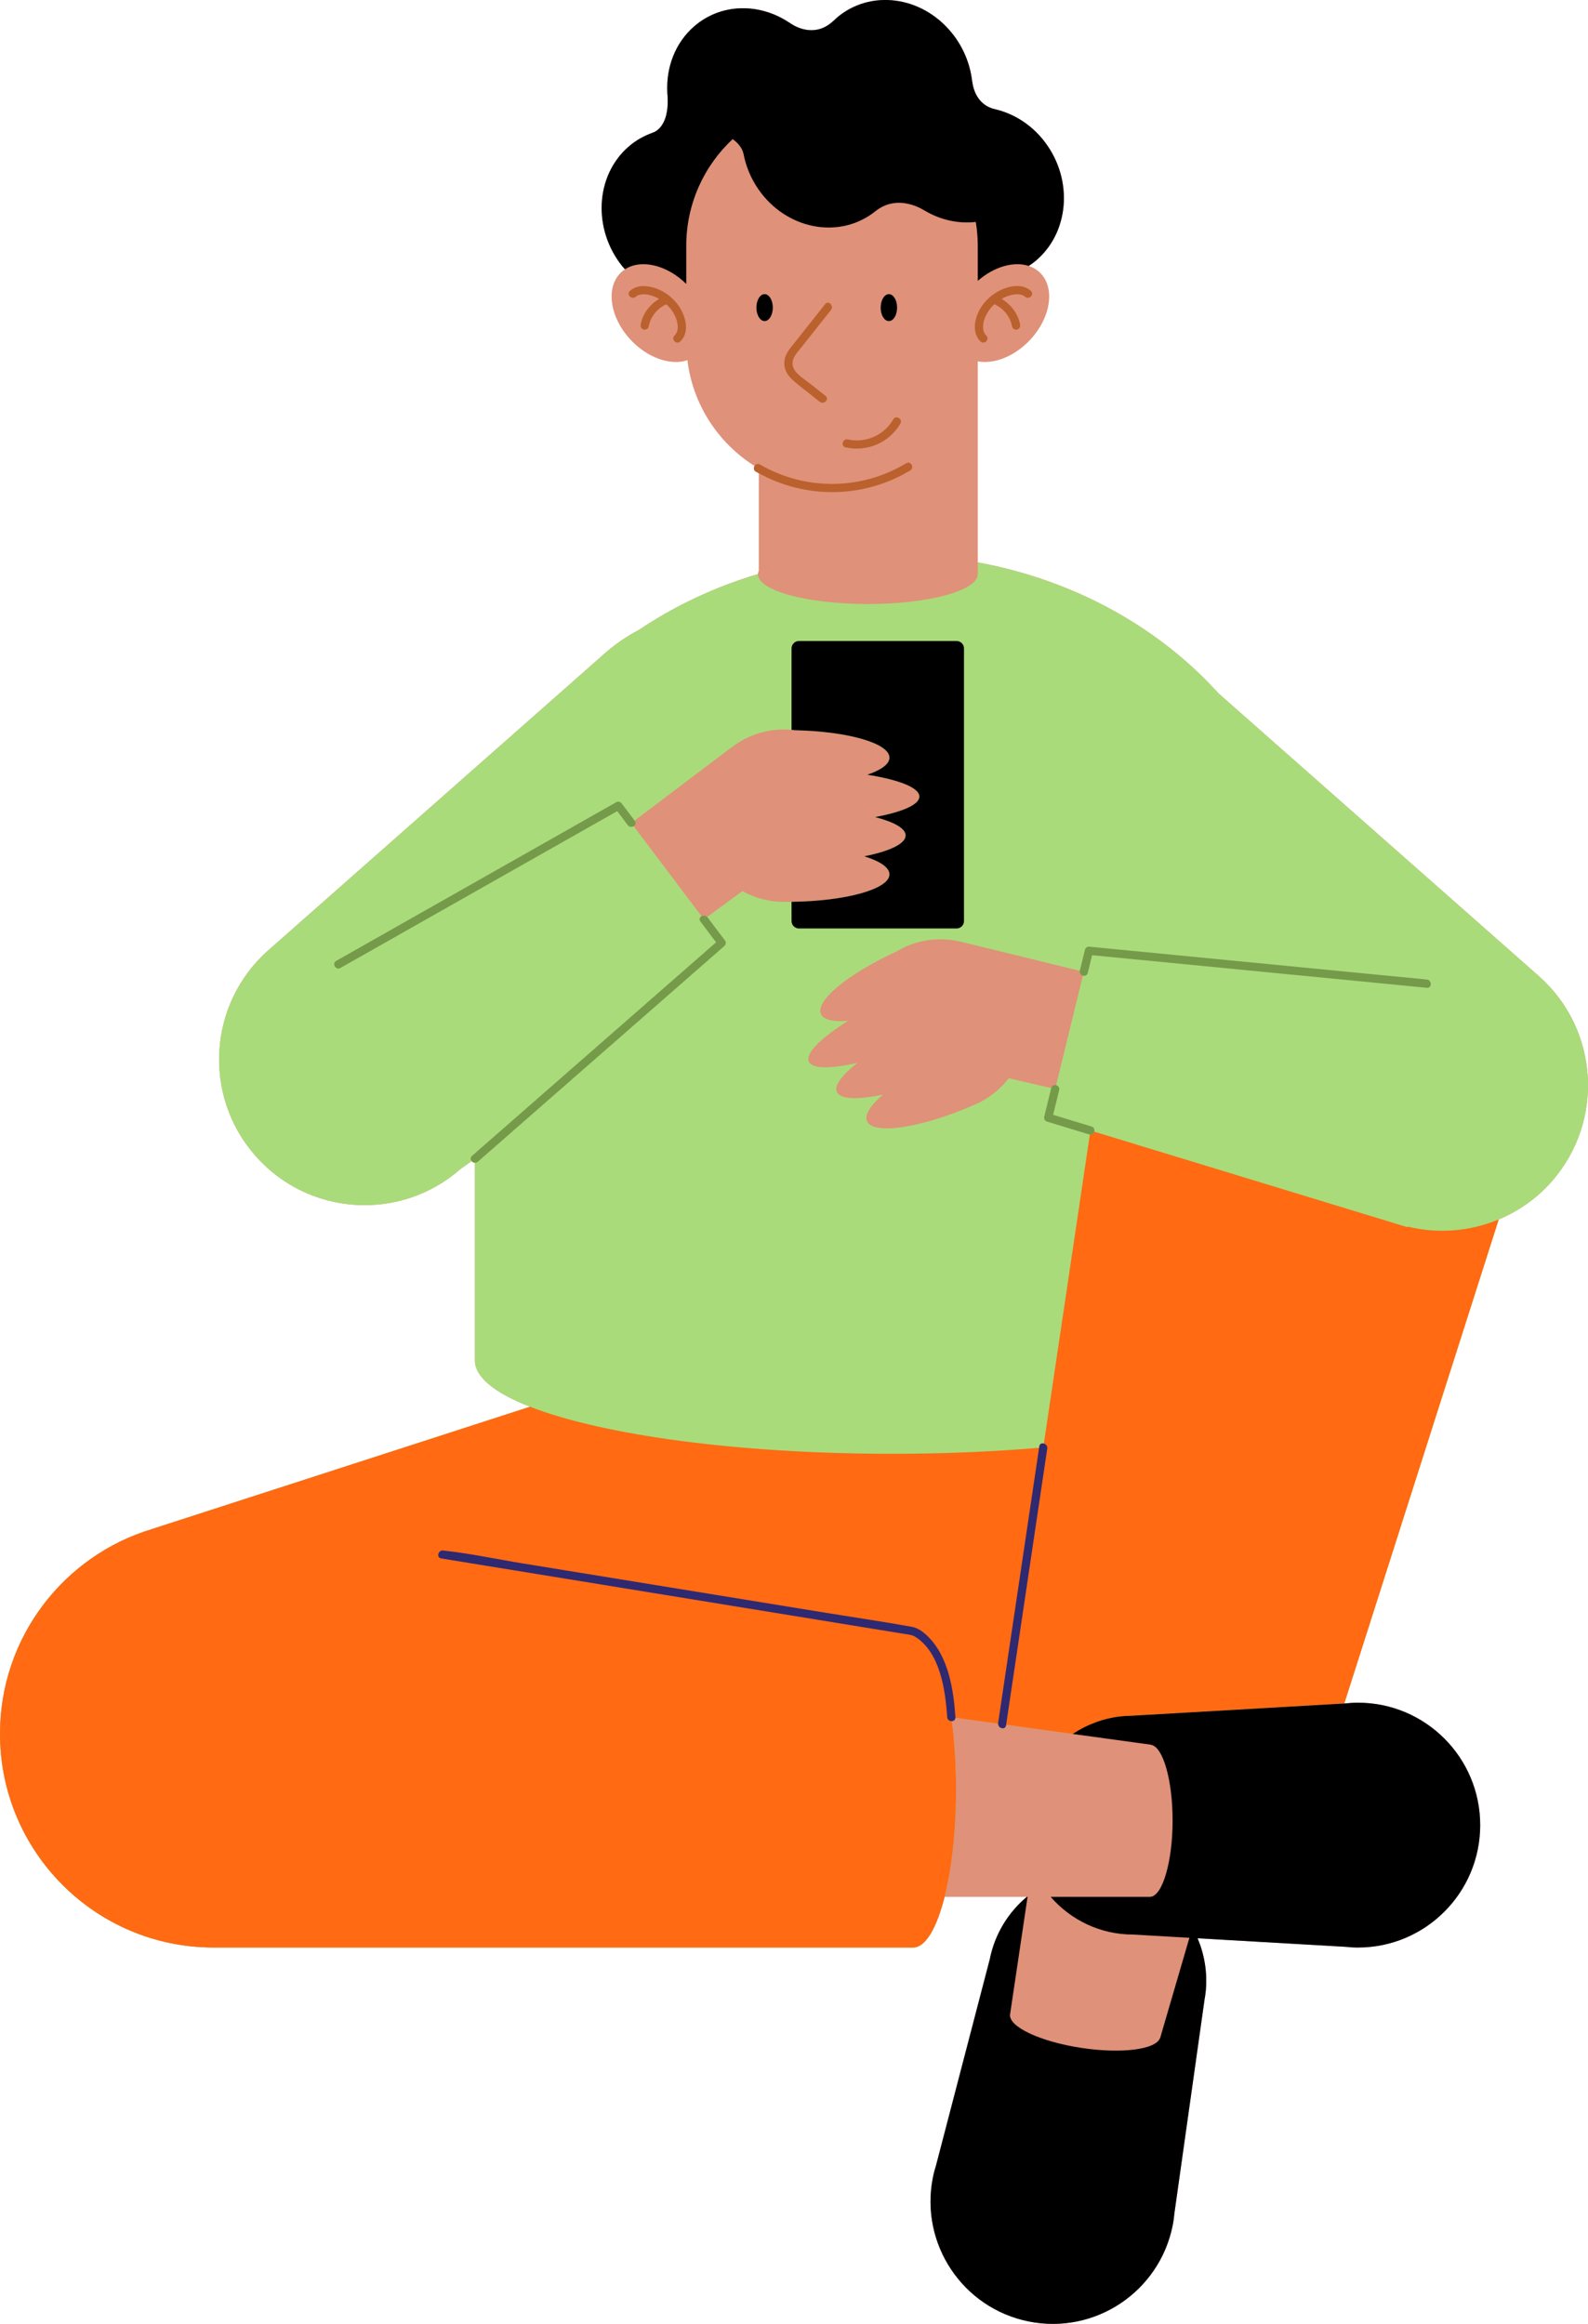
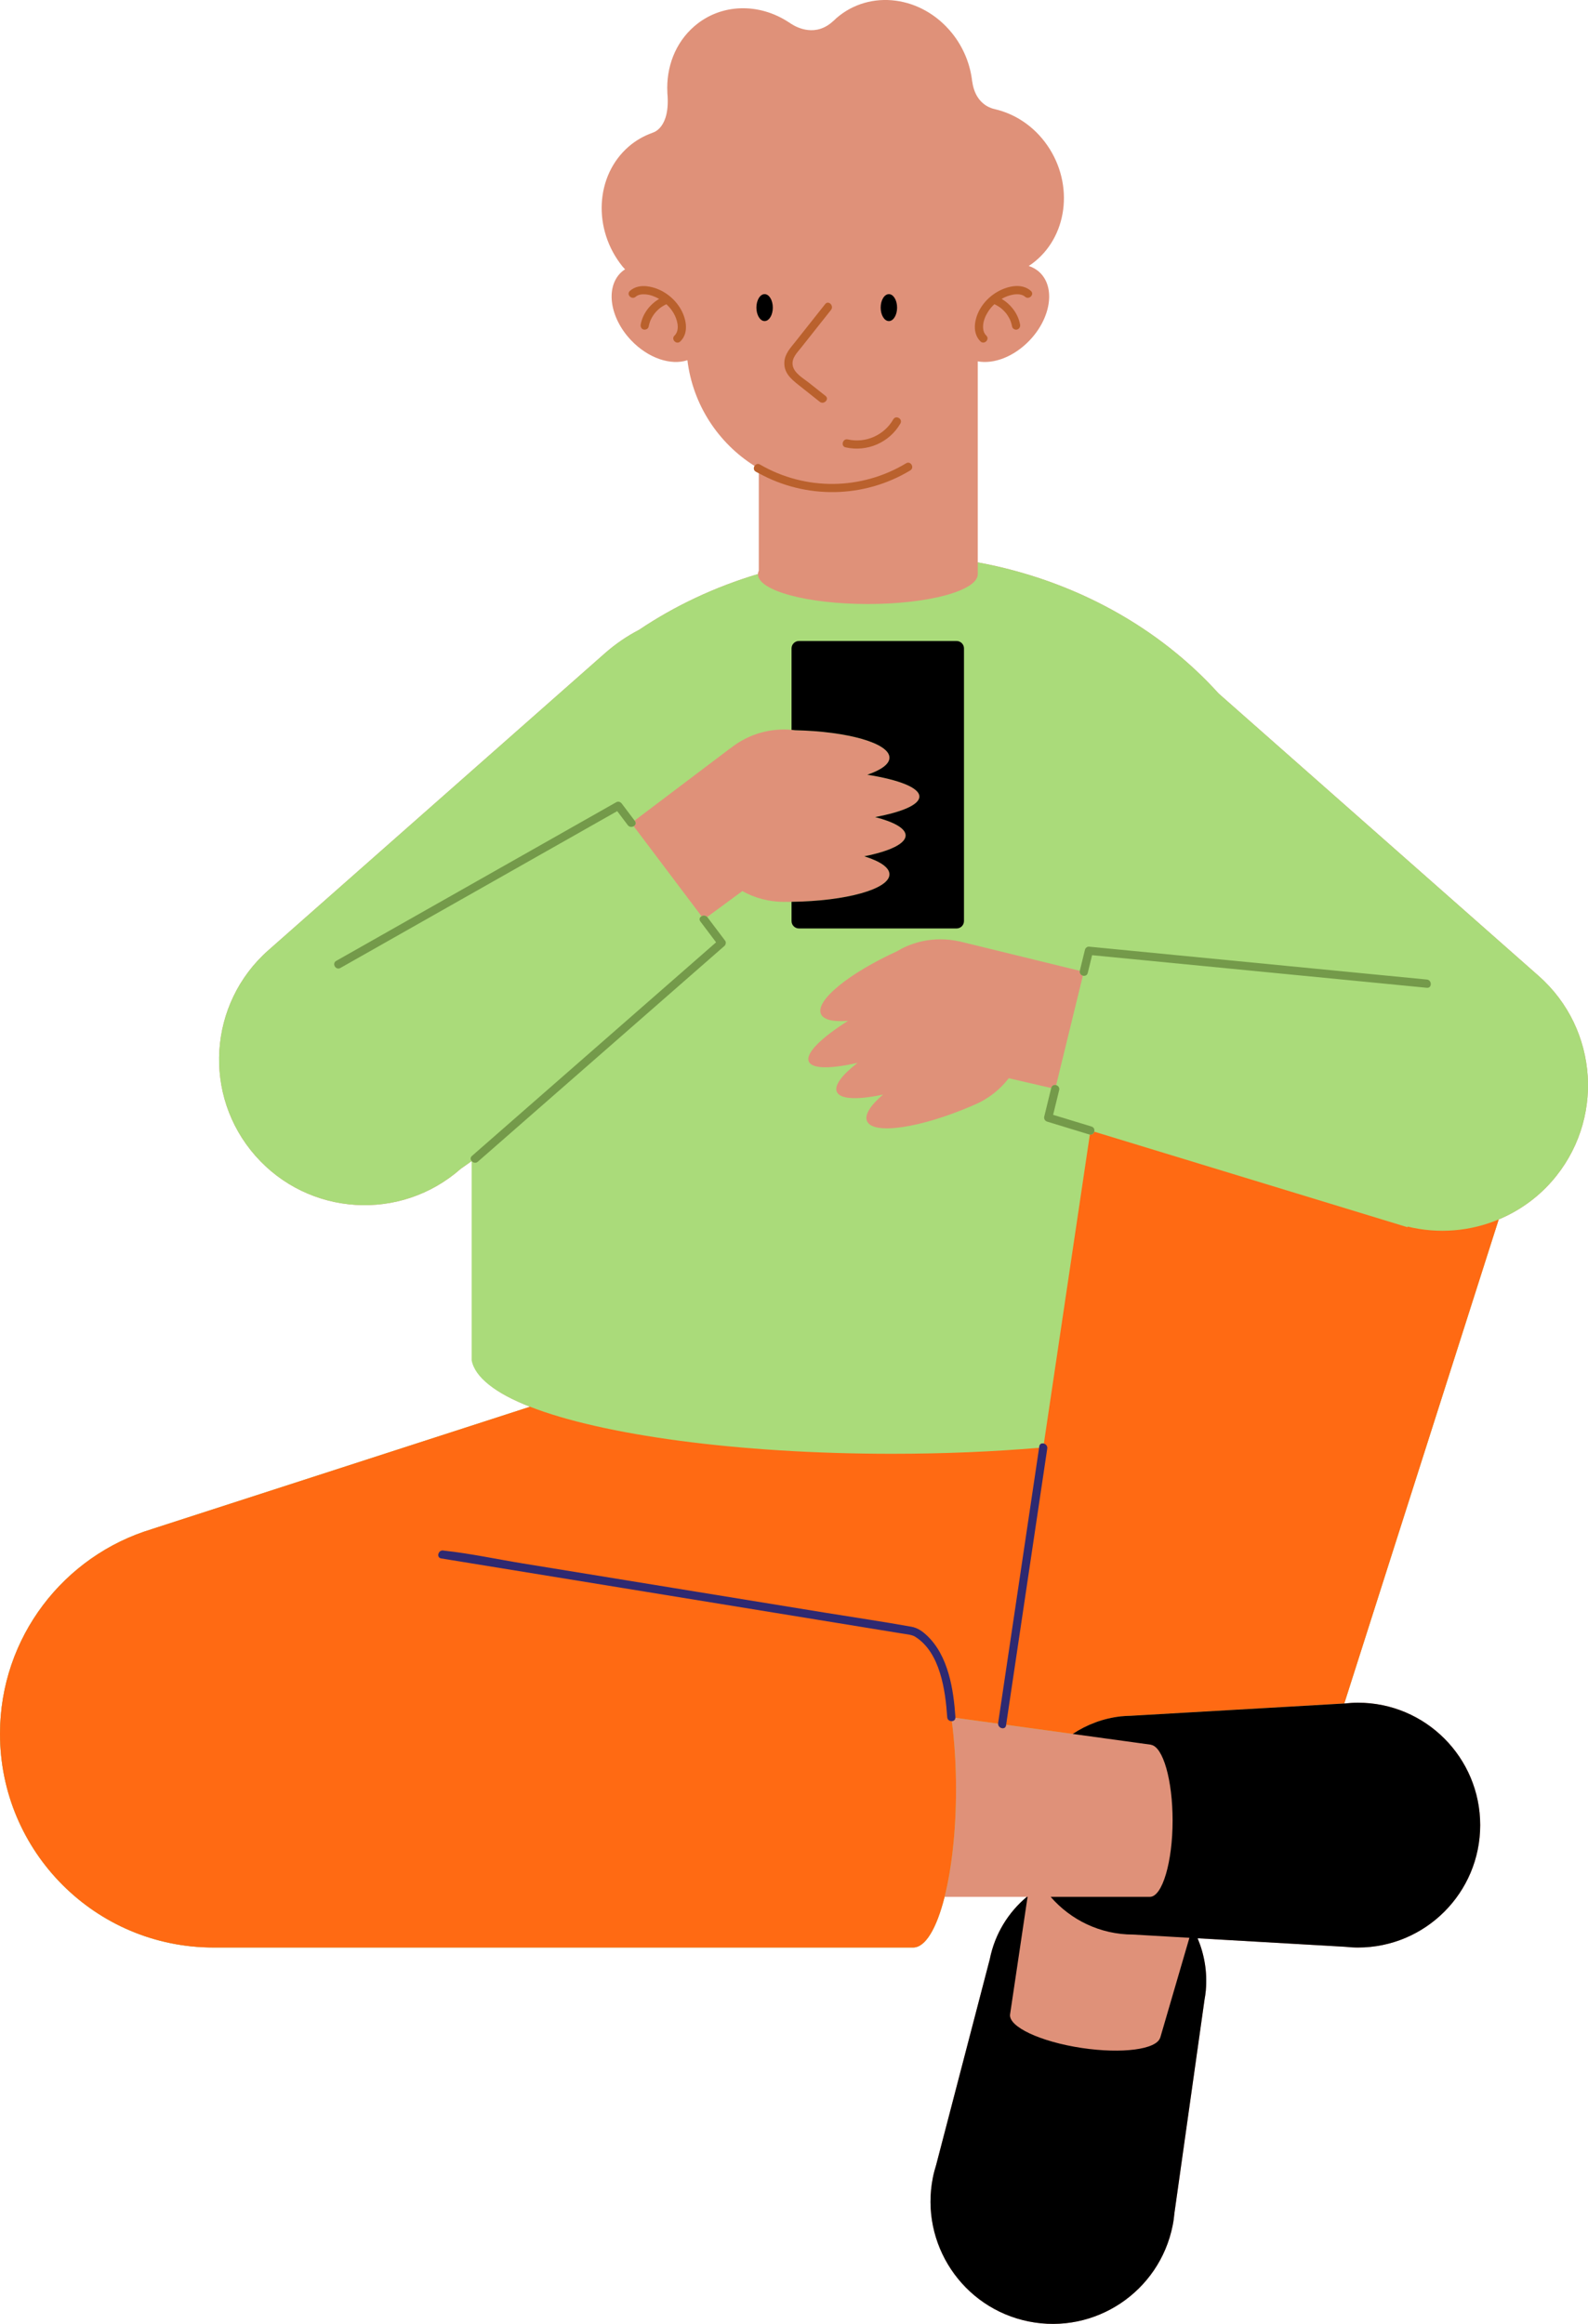
<svg xmlns="http://www.w3.org/2000/svg" width="244" height="357" viewBox="0 0 244 357" fill="none">
  <g clip-path="url(#clip0_11325_25451)">
    <path d="M236.425 149.93L187.249 106.542C178.118 96.43 165.134 89.135 150.238 86.396V55.512C152.689 55.971 155.807 54.807 158.209 52.283C161.49 48.834 162.184 44.166 159.761 41.854C159.277 41.391 158.7 41.064 158.067 40.855C158.22 40.756 158.372 40.66 158.52 40.553C164.036 36.539 165.109 28.379 160.918 22.327C158.875 19.377 155.953 17.482 152.86 16.769L152.866 16.761L152.736 16.736L152.612 16.706C151.886 16.513 149.81 15.688 149.386 12.516L149.378 12.522C149.086 9.903 148.06 7.295 146.26 5.069C141.628 -0.66 133.69 -1.688 128.533 2.77C128.376 2.904 128.238 3.054 128.09 3.197L128.082 3.182C125.378 5.764 122.469 4.249 121.558 3.658L121.373 3.532L121.262 3.45L121.251 3.457C116.687 0.422 110.801 0.475 106.683 4.035C103.737 6.582 102.341 10.368 102.542 14.214L102.536 14.218C103.065 19.803 100.248 20.392 100.248 20.392V20.406C98.951 20.865 97.718 21.554 96.614 22.506C91.455 26.964 91.029 35.224 95.66 40.951C95.782 41.101 95.918 41.229 96.044 41.371C95.827 41.513 95.616 41.669 95.423 41.852C92.999 44.163 93.695 48.832 96.975 52.281C99.602 55.043 103.09 56.18 105.622 55.337C106.456 62.188 110.373 68.079 115.944 71.586C115.774 71.861 115.782 72.246 116.141 72.456C116.289 72.541 116.441 72.614 116.591 72.697V87.655C116.514 87.829 116.463 88.008 116.463 88.189C109.821 90.173 103.67 93.081 98.209 96.751C96.356 97.712 94.589 98.91 92.954 100.352L41.239 145.98C31.977 154.152 31.087 168.291 39.249 177.562C47.412 186.833 61.537 187.724 70.798 179.554L72.476 178.37C72.597 178.516 72.776 178.616 72.973 178.626V208.981C72.973 211.577 76.063 214.01 81.441 216.112L23.355 234.899L23.361 234.904C9.848 238.959 0 251.5 0 266.348C0 284.481 14.684 299.183 32.801 299.183H140.306C142.215 299.183 143.933 296.185 145.138 291.401H157.769C154.941 293.771 152.866 297.075 152.085 300.976L143.844 332.585C143.649 333.208 143.477 333.842 143.345 334.498C141.306 344.683 147.901 354.591 158.074 356.632C168.246 358.673 178.146 352.071 180.185 341.888C180.317 341.234 180.4 340.582 180.461 339.932L185.08 307.191C185.164 306.719 185.237 306.25 185.279 305.783L185.287 305.726H185.281C185.525 302.936 185.05 300.221 184.017 297.765L206.679 299.071C207.328 299.138 207.983 299.185 208.651 299.185C219.026 299.185 227.437 290.765 227.437 280.379C227.437 269.993 219.026 261.573 208.651 261.573C207.985 261.573 207.33 261.618 206.681 261.687L206.549 261.695L230.277 187.338C233.3 186.073 236.102 184.144 238.413 181.516C246.577 172.245 245.686 158.104 236.423 149.934L236.425 149.93Z" fill="#DF9179" />
-     <path d="M236.425 149.93L187.249 106.542C178.118 96.43 165.134 89.135 150.238 86.395V88.171H150.232C150.232 88.181 150.238 88.193 150.238 88.203C150.238 90.737 142.675 92.793 133.347 92.793C124.019 92.793 116.455 90.737 116.455 88.203C116.455 88.199 116.457 88.195 116.457 88.189C109.815 90.173 103.664 93.081 98.203 96.751C96.35 97.712 94.583 98.91 92.948 100.352L41.233 145.979C31.971 154.152 31.081 168.291 39.242 177.562C47.406 186.833 61.531 187.724 70.792 179.554L72.47 178.37C72.591 178.516 72.77 178.616 72.967 178.626V208.981C72.967 211.577 76.056 214.01 81.435 216.112L23.349 234.899L23.355 234.904C9.848 238.959 0 251.5 0 266.348C0 284.481 14.686 299.183 32.801 299.183H140.306C142.215 299.183 143.933 296.185 145.138 291.4C146.23 287.065 146.897 281.264 146.897 274.885C146.897 271.134 146.666 267.582 146.254 264.41C146.53 264.396 146.773 264.221 146.794 263.894L153.371 264.798C153.353 265.529 154.472 265.824 154.586 265.05C154.59 265.021 154.594 264.995 154.598 264.967L164.827 266.374C166.996 264.934 169.512 263.976 172.228 263.673V263.667L172.285 263.663C172.752 263.612 173.226 263.592 173.703 263.582L206.551 261.691L230.279 187.334C233.302 186.069 236.102 184.14 238.415 181.512C246.579 172.241 245.688 158.1 236.425 149.93ZM165.917 149.146C165.834 149.531 166.083 149.806 166.383 149.889L162.279 166.701C161.975 166.615 161.622 166.729 161.524 167.127C161.524 167.133 161.52 167.141 161.52 167.147L154.998 165.642C153.671 167.363 151.906 168.784 149.77 169.704C149.648 169.757 149.524 169.8 149.403 169.846L149.409 169.859C141.393 173.315 134.146 174.377 133.221 172.231C132.801 171.256 133.767 169.787 135.684 168.153C131.807 168.979 129.084 168.906 128.579 167.728C128.149 166.731 129.399 165.116 131.775 163.274C127.64 164.215 124.771 164.229 124.276 163.077C123.735 161.82 126.143 159.46 130.298 156.826C128.062 157.005 126.528 156.678 126.137 155.768C125.258 153.727 130.413 149.525 137.808 146.146C138.283 145.862 138.776 145.6 139.297 145.374C141.955 144.229 144.779 144.036 147.402 144.623V144.613L165.917 149.142V149.146ZM112.246 114.933L112.252 114.942C114.51 113.146 117.36 112.066 120.468 112.066C120.858 112.066 121.241 112.09 121.621 112.125C121.807 112.141 121.992 112.159 122.177 112.184C130.288 112.362 136.664 114.18 136.664 116.398C136.664 117.387 135.386 118.295 133.262 119.015C138.119 119.789 141.263 121.002 141.263 122.37C141.263 123.624 138.624 124.745 134.455 125.52C137.364 126.27 139.149 127.259 139.149 128.345C139.149 129.627 136.678 130.772 132.791 131.548C135.197 132.291 136.664 133.258 136.664 134.318C136.664 136.587 129.993 138.433 121.621 138.54C121.367 138.544 121.118 138.55 120.86 138.55V138.536C120.728 138.54 120.598 138.55 120.466 138.55C118.143 138.55 115.962 137.947 114.063 136.893L108.653 140.87C108.409 140.604 108.048 140.6 107.791 140.75L97.371 126.928C97.645 126.769 97.797 126.448 97.551 126.124C97.537 126.103 97.521 126.085 97.507 126.065L112.244 114.931L112.246 114.933Z" fill="#AADB7A" />
+     <path d="M236.425 149.93L187.249 106.542C178.118 96.43 165.134 89.135 150.238 86.395V88.171H150.232C150.232 88.181 150.238 88.193 150.238 88.203C150.238 90.737 142.675 92.793 133.347 92.793C124.019 92.793 116.455 90.737 116.455 88.203C116.455 88.199 116.457 88.195 116.457 88.189C109.815 90.173 103.664 93.081 98.203 96.751C96.35 97.712 94.583 98.91 92.948 100.352L41.233 145.979C31.971 154.152 31.081 168.291 39.242 177.562C47.406 186.833 61.531 187.724 70.792 179.554L72.47 178.37V208.981C72.967 211.577 76.056 214.01 81.435 216.112L23.349 234.899L23.355 234.904C9.848 238.959 0 251.5 0 266.348C0 284.481 14.686 299.183 32.801 299.183H140.306C142.215 299.183 143.933 296.185 145.138 291.4C146.23 287.065 146.897 281.264 146.897 274.885C146.897 271.134 146.666 267.582 146.254 264.41C146.53 264.396 146.773 264.221 146.794 263.894L153.371 264.798C153.353 265.529 154.472 265.824 154.586 265.05C154.59 265.021 154.594 264.995 154.598 264.967L164.827 266.374C166.996 264.934 169.512 263.976 172.228 263.673V263.667L172.285 263.663C172.752 263.612 173.226 263.592 173.703 263.582L206.551 261.691L230.279 187.334C233.302 186.069 236.102 184.14 238.415 181.512C246.579 172.241 245.688 158.1 236.425 149.93ZM165.917 149.146C165.834 149.531 166.083 149.806 166.383 149.889L162.279 166.701C161.975 166.615 161.622 166.729 161.524 167.127C161.524 167.133 161.52 167.141 161.52 167.147L154.998 165.642C153.671 167.363 151.906 168.784 149.77 169.704C149.648 169.757 149.524 169.8 149.403 169.846L149.409 169.859C141.393 173.315 134.146 174.377 133.221 172.231C132.801 171.256 133.767 169.787 135.684 168.153C131.807 168.979 129.084 168.906 128.579 167.728C128.149 166.731 129.399 165.116 131.775 163.274C127.64 164.215 124.771 164.229 124.276 163.077C123.735 161.82 126.143 159.46 130.298 156.826C128.062 157.005 126.528 156.678 126.137 155.768C125.258 153.727 130.413 149.525 137.808 146.146C138.283 145.862 138.776 145.6 139.297 145.374C141.955 144.229 144.779 144.036 147.402 144.623V144.613L165.917 149.142V149.146ZM112.246 114.933L112.252 114.942C114.51 113.146 117.36 112.066 120.468 112.066C120.858 112.066 121.241 112.09 121.621 112.125C121.807 112.141 121.992 112.159 122.177 112.184C130.288 112.362 136.664 114.18 136.664 116.398C136.664 117.387 135.386 118.295 133.262 119.015C138.119 119.789 141.263 121.002 141.263 122.37C141.263 123.624 138.624 124.745 134.455 125.52C137.364 126.27 139.149 127.259 139.149 128.345C139.149 129.627 136.678 130.772 132.791 131.548C135.197 132.291 136.664 133.258 136.664 134.318C136.664 136.587 129.993 138.433 121.621 138.54C121.367 138.544 121.118 138.55 120.86 138.55V138.536C120.728 138.54 120.598 138.55 120.466 138.55C118.143 138.55 115.962 137.947 114.063 136.893L108.653 140.87C108.409 140.604 108.048 140.6 107.791 140.75L97.371 126.928C97.645 126.769 97.797 126.448 97.551 126.124C97.537 126.103 97.521 126.085 97.507 126.065L112.244 114.931L112.246 114.933Z" fill="#AADB7A" />
    <path d="M216.291 188.431L216.267 188.531L168.134 173.852C168.057 174.136 167.806 174.355 167.459 174.29L160.392 221.762C160.088 221.677 159.753 221.792 159.693 222.195C159.682 222.268 159.67 222.343 159.66 222.416C152.63 223.009 145.018 223.336 137.062 223.336C113.254 223.336 92.492 220.426 81.441 216.108L23.355 234.896L23.361 234.9C9.848 238.96 0 251.5 0 266.348C0 284.482 14.686 299.183 32.801 299.183H140.306C142.215 299.183 143.933 296.186 145.138 291.401C146.23 287.065 146.897 281.265 146.897 274.886C146.897 271.135 146.666 267.583 146.254 264.41C146.53 264.396 146.773 264.222 146.794 263.895L153.371 264.798C153.353 265.529 154.472 265.824 154.586 265.05C154.59 265.022 154.594 264.995 154.598 264.967L164.827 266.374C166.996 264.934 169.512 263.976 172.228 263.673V263.667L172.285 263.663C172.752 263.612 173.226 263.592 173.703 263.582L206.551 261.691L230.279 187.335C225.853 189.187 220.941 189.577 216.291 188.431Z" fill="#FF6A13" />
-     <path d="M105.445 43.619V37.768C105.445 31.294 108.19 25.463 112.574 21.371C114.068 22.445 114.205 23.526 114.205 23.526L114.22 23.52C114.577 25.445 115.329 27.346 116.526 29.072C120.718 35.124 128.587 36.775 134.104 32.762C134.207 32.687 134.298 32.6 134.398 32.522L134.408 32.533C138.007 29.529 142.097 32.376 142.097 32.376L142.093 32.358C144.511 33.802 147.268 34.399 149.932 34.094C150.129 35.291 150.236 36.517 150.236 37.768V43.148C152.738 40.955 155.785 40.104 158.063 40.855C158.216 40.756 158.368 40.66 158.516 40.553C164.032 36.539 165.105 28.379 160.914 22.327C158.871 19.377 155.949 17.482 152.856 16.769L152.862 16.761L152.732 16.736L152.608 16.706C151.882 16.513 149.806 15.688 149.382 12.516L149.374 12.522C149.082 9.903 148.055 7.295 146.256 5.069C141.624 -0.66 133.686 -1.688 128.527 2.77C128.37 2.904 128.232 3.054 128.084 3.197L128.076 3.182C125.372 5.764 122.463 4.249 121.552 3.658L121.367 3.532L121.255 3.45L121.245 3.457C116.681 0.422 110.795 0.475 106.677 4.035C103.731 6.582 102.335 10.368 102.536 14.214L102.53 14.218C103.059 19.803 100.241 20.392 100.241 20.392V20.406C98.945 20.865 97.712 21.554 96.608 22.506C91.449 26.964 91.023 35.224 95.654 40.951C95.776 41.101 95.912 41.229 96.038 41.371C98.487 39.765 102.453 40.681 105.443 43.617L105.445 43.619Z" fill="black" />
    <path d="M151.549 51.554C151.121 51.14 151.013 50.569 151.062 49.947C151.119 49.2 151.443 48.473 151.843 47.849C152.105 47.441 152.427 47.068 152.788 46.733C152.801 46.739 152.813 46.743 152.815 46.745L152.945 46.808C153.04 46.854 153.133 46.905 153.225 46.958C153.407 47.064 153.584 47.179 153.752 47.305C153.77 47.318 153.768 47.318 153.777 47.322C153.783 47.328 153.783 47.328 153.805 47.346L153.914 47.437L154.148 47.651C154.298 47.797 154.442 47.951 154.574 48.114L154.631 48.185L154.683 48.258C154.75 48.351 154.813 48.445 154.874 48.542C154.986 48.719 155.085 48.901 155.176 49.09L155.235 49.22C155.235 49.22 155.237 49.224 155.239 49.228C155.241 49.235 155.241 49.237 155.247 49.253C155.284 49.35 155.32 49.448 155.353 49.547C155.42 49.755 155.473 49.966 155.513 50.179C155.574 50.506 155.984 50.721 156.292 50.622C156.639 50.508 156.801 50.191 156.734 49.842C156.418 48.172 155.333 46.769 153.9 45.914C154.466 45.591 155.081 45.358 155.718 45.252C156.049 45.197 156.44 45.187 156.726 45.24C157.037 45.299 157.309 45.41 157.499 45.583C158.104 46.125 159.003 45.232 158.394 44.688C156.976 43.42 154.787 43.967 153.296 44.803C151.498 45.813 150.072 47.653 149.816 49.73C149.697 50.711 149.924 51.745 150.652 52.45C151.239 53.016 152.133 52.123 151.547 51.554H151.549Z" fill="#BA612D" />
    <path d="M99.458 43.983C98.503 43.863 97.521 44.032 96.787 44.69C96.178 45.234 97.075 46.128 97.681 45.585C98.061 45.246 98.663 45.171 99.245 45.226C99.957 45.293 100.657 45.567 101.276 45.918C99.846 46.773 98.763 48.177 98.446 49.844C98.385 50.169 98.535 50.543 98.888 50.624C99.201 50.695 99.6 50.531 99.667 50.181C99.706 49.976 99.755 49.775 99.82 49.576C99.852 49.477 99.886 49.379 99.923 49.282L99.935 49.249L100.006 49.095C100.095 48.906 100.197 48.723 100.308 48.546L100.483 48.286L100.542 48.205C100.542 48.205 100.605 48.126 100.609 48.12C100.743 47.957 100.885 47.803 101.035 47.657L101.246 47.464L101.378 47.352C101.398 47.336 101.402 47.332 101.406 47.328C101.412 47.324 101.414 47.322 101.432 47.309C101.595 47.19 101.761 47.078 101.935 46.977C102.027 46.924 102.12 46.873 102.213 46.826L102.37 46.751C102.37 46.751 102.384 46.745 102.394 46.741C103.256 47.533 103.905 48.573 104.096 49.728C104.21 50.413 104.11 51.101 103.636 51.56C103.049 52.127 103.944 53.022 104.53 52.456C105.963 51.071 105.401 48.754 104.463 47.261C103.376 45.529 101.503 44.245 99.46 43.987L99.458 43.983Z" fill="#BA612D" />
    <path d="M139.868 72.264C140.563 71.844 139.928 70.749 139.229 71.17C132.335 75.329 123.741 75.406 116.776 71.363C116.431 71.162 116.105 71.324 115.94 71.588C115.77 71.862 115.778 72.248 116.137 72.457C116.285 72.543 116.437 72.616 116.587 72.699C123.855 76.706 132.741 76.566 139.868 72.264Z" fill="#BA612D" />
    <path d="M172.285 263.663L172.226 263.667V263.673C169.51 263.976 166.992 264.934 164.825 266.374L176.858 268.029V268.044C178.704 268.348 180.173 273.446 180.173 279.707C180.173 285.968 178.611 291.401 176.683 291.401H161.435C164.515 294.943 169.041 297.193 174.099 297.193L182.755 297.692L178.268 313.058H178.254C177.679 314.839 172.427 315.542 166.241 314.62C159.861 313.667 154.919 311.35 155.201 309.443L157.887 291.403H157.767C154.939 293.773 152.864 297.077 152.082 300.978L143.842 332.587C143.647 333.21 143.474 333.844 143.343 334.5C141.304 344.685 147.899 354.594 158.071 356.635C168.246 358.676 178.144 352.073 180.183 341.89C180.315 341.236 180.398 340.584 180.459 339.935L185.078 307.193C185.162 306.722 185.235 306.253 185.277 305.785L185.285 305.729H185.279C185.523 302.938 185.048 300.223 184.015 297.767L206.677 299.073C207.326 299.14 207.981 299.187 208.649 299.187C219.024 299.187 227.435 290.767 227.435 280.381C227.435 269.995 219.024 261.575 208.649 261.575C207.983 261.575 207.328 261.62 206.679 261.689L206.547 261.697L173.699 263.588C173.222 263.598 172.748 263.618 172.281 263.669L172.285 263.663Z" fill="black" />
    <path d="M126.792 46.712C125.258 48.648 123.727 50.585 122.193 52.52C121.466 53.438 120.622 54.31 120.525 55.542C120.391 57.238 121.507 58.193 122.69 59.133C123.777 59.996 124.865 60.857 125.952 61.72C126.583 62.222 127.484 61.331 126.847 60.825C125.997 60.151 125.147 59.476 124.297 58.802C123.422 58.109 121.998 57.322 121.801 56.127C121.615 54.996 122.483 54.18 123.12 53.376C124.023 52.234 124.926 51.095 125.83 49.953C126.449 49.172 127.068 48.39 127.687 47.61C128.188 46.978 127.297 46.077 126.792 46.714V46.712Z" fill="#BA612D" />
    <path d="M117.484 45.185C116.788 45.185 116.224 46.111 116.224 47.254C116.224 48.397 116.788 49.324 117.484 49.324C118.18 49.324 118.744 48.397 118.744 47.254C118.744 46.111 118.18 45.185 117.484 45.185Z" fill="black" />
    <path d="M136.579 49.326C137.275 49.326 137.839 48.4 137.839 47.257C137.839 46.114 137.275 45.188 136.579 45.188C135.883 45.188 135.319 46.114 135.319 47.257C135.319 48.4 135.883 49.326 136.579 49.326Z" fill="black" />
    <path d="M137.256 64.424C135.85 66.859 133.018 68.126 130.267 67.507C129.474 67.328 129.135 68.548 129.931 68.727C133.233 69.468 136.652 68 138.348 65.061C138.756 64.355 137.662 63.717 137.256 64.422V64.424Z" fill="#BA612D" />
    <path d="M146.792 263.892C146.792 263.862 146.806 263.839 146.804 263.807C146.514 259.526 145.721 254.355 142.42 251.25C141.728 250.598 140.983 250.076 140.052 249.907C135.682 249.121 131.28 248.478 126.898 247.765C119.075 246.491 111.254 245.216 103.431 243.943C95.734 242.69 88.034 241.435 80.337 240.182C76.347 239.532 72.328 238.66 68.309 238.222L68.132 238.193C67.335 238.063 66.992 239.284 67.796 239.414C78.236 241.114 88.676 242.816 99.116 244.515C112.215 246.65 125.315 248.782 138.417 250.917C139.235 251.051 140.097 251.122 140.584 251.42C144.479 253.817 145.266 259.725 145.542 263.807C145.57 264.229 145.927 264.426 146.256 264.41C146.532 264.396 146.776 264.221 146.796 263.894L146.792 263.892Z" fill="#2E2971" />
    <path d="M154.584 265.048C154.588 265.019 154.592 264.993 154.596 264.965C156.441 252.57 158.287 240.176 160.131 227.783C160.391 226.033 160.652 224.282 160.912 222.533C160.971 222.135 160.697 221.849 160.391 221.764C160.086 221.678 159.752 221.794 159.691 222.196C159.681 222.269 159.668 222.345 159.658 222.418C157.82 234.765 155.982 247.113 154.144 259.461C153.884 261.211 153.623 262.962 153.363 264.711C153.359 264.741 153.367 264.766 153.367 264.796C153.349 265.527 154.469 265.822 154.582 265.048H154.584Z" fill="#2E2971" />
    <path d="M168.134 173.851C168.217 173.546 168.106 173.181 167.718 173.063C165.829 172.486 163.941 171.911 162.052 171.335C161.973 171.31 161.896 171.286 161.816 171.263C162.125 169.998 162.435 168.731 162.744 167.466C162.841 167.07 162.583 166.787 162.279 166.704C161.975 166.619 161.622 166.735 161.524 167.131C161.524 167.137 161.52 167.145 161.52 167.151C161.163 168.611 160.808 170.069 160.451 171.527C160.368 171.867 160.559 172.204 160.893 172.307C162.782 172.884 164.671 173.459 166.56 174.036C166.834 174.119 167.109 174.202 167.383 174.287C167.412 174.296 167.434 174.289 167.46 174.296C167.807 174.361 168.059 174.139 168.136 173.857L168.134 173.851Z" fill="#749A4A" />
    <path d="M166.384 149.889C166.688 149.972 167.041 149.858 167.138 149.462C167.359 148.554 167.581 147.649 167.804 146.741C173.494 147.295 179.183 147.848 184.874 148.402C194.196 149.31 203.518 150.216 212.84 151.123C214.973 151.331 217.107 151.538 219.239 151.747C220.049 151.826 220.043 150.559 219.239 150.48C213.388 149.911 207.535 149.34 201.684 148.772C192.362 147.864 183.04 146.958 173.718 146.05C171.585 145.843 169.451 145.636 167.319 145.427C167.053 145.4 166.769 145.642 166.708 145.892C166.444 146.97 166.183 148.047 165.919 149.125C165.919 149.131 165.919 149.137 165.919 149.143C165.836 149.529 166.085 149.803 166.386 149.887L166.384 149.889Z" fill="#749A4A" />
    <path d="M136.666 116.398C136.666 117.387 135.388 118.295 133.264 119.016C138.121 119.79 141.265 121.002 141.265 122.371C141.265 123.624 138.626 124.745 134.457 125.521C137.366 126.27 139.151 127.257 139.151 128.346C139.151 129.627 136.68 130.773 132.793 131.549C135.199 132.292 136.666 133.259 136.666 134.319C136.666 136.587 129.995 138.433 121.623 138.541V141.496C121.623 142.123 122.132 142.633 122.759 142.633H146.982C147.609 142.633 148.118 142.123 148.118 141.496V99.611C148.118 98.983 147.609 98.474 146.982 98.474H122.759C122.132 98.474 121.623 98.983 121.623 99.611V112.123C121.809 112.139 121.994 112.158 122.178 112.182C130.289 112.361 136.666 114.178 136.666 116.396V116.398Z" fill="black" />
    <path d="M97.553 126.124C97.539 126.104 97.523 126.085 97.509 126.065C96.856 125.2 96.204 124.335 95.551 123.469C95.342 123.193 95.011 123.057 94.685 123.242C89.852 125.98 85.022 128.715 80.189 131.453C72.448 135.838 64.706 140.224 56.962 144.609C55.195 145.61 53.426 146.611 51.659 147.613C50.951 148.015 51.588 149.109 52.298 148.705C57.13 145.968 61.961 143.232 66.793 140.494C74.535 136.11 82.277 131.723 90.019 127.338C91.625 126.428 93.23 125.519 94.837 124.609C95.379 125.326 95.918 126.045 96.46 126.762C96.701 127.082 97.097 127.086 97.373 126.928C97.647 126.77 97.799 126.449 97.553 126.124Z" fill="#749A4A" />
    <path d="M86.2 167.285C93.003 161.335 99.803 155.384 106.606 149.434C108.182 148.055 109.756 146.678 111.333 145.299C111.521 145.133 111.59 144.743 111.432 144.531C110.523 143.327 109.616 142.123 108.707 140.919C108.693 140.898 108.673 140.89 108.657 140.874C108.413 140.608 108.052 140.604 107.794 140.754C107.52 140.912 107.368 141.233 107.614 141.558C108.419 142.626 109.225 143.695 110.028 144.761C105.904 148.37 101.779 151.979 97.655 155.586C90.852 161.536 84.052 167.486 77.249 173.437C75.673 174.816 74.099 176.193 72.522 177.572C72.236 177.822 72.285 178.147 72.474 178.37C72.595 178.516 72.774 178.616 72.971 178.626C73.121 178.632 73.277 178.591 73.417 178.467C77.677 174.741 81.938 171.012 86.198 167.285H86.2Z" fill="#749A4A" />
  </g>
  <defs>
    <clipPath id="clip0_11325_25451">
      <rect width="244" height="357" fill="white" />
    </clipPath>
  </defs>
</svg>